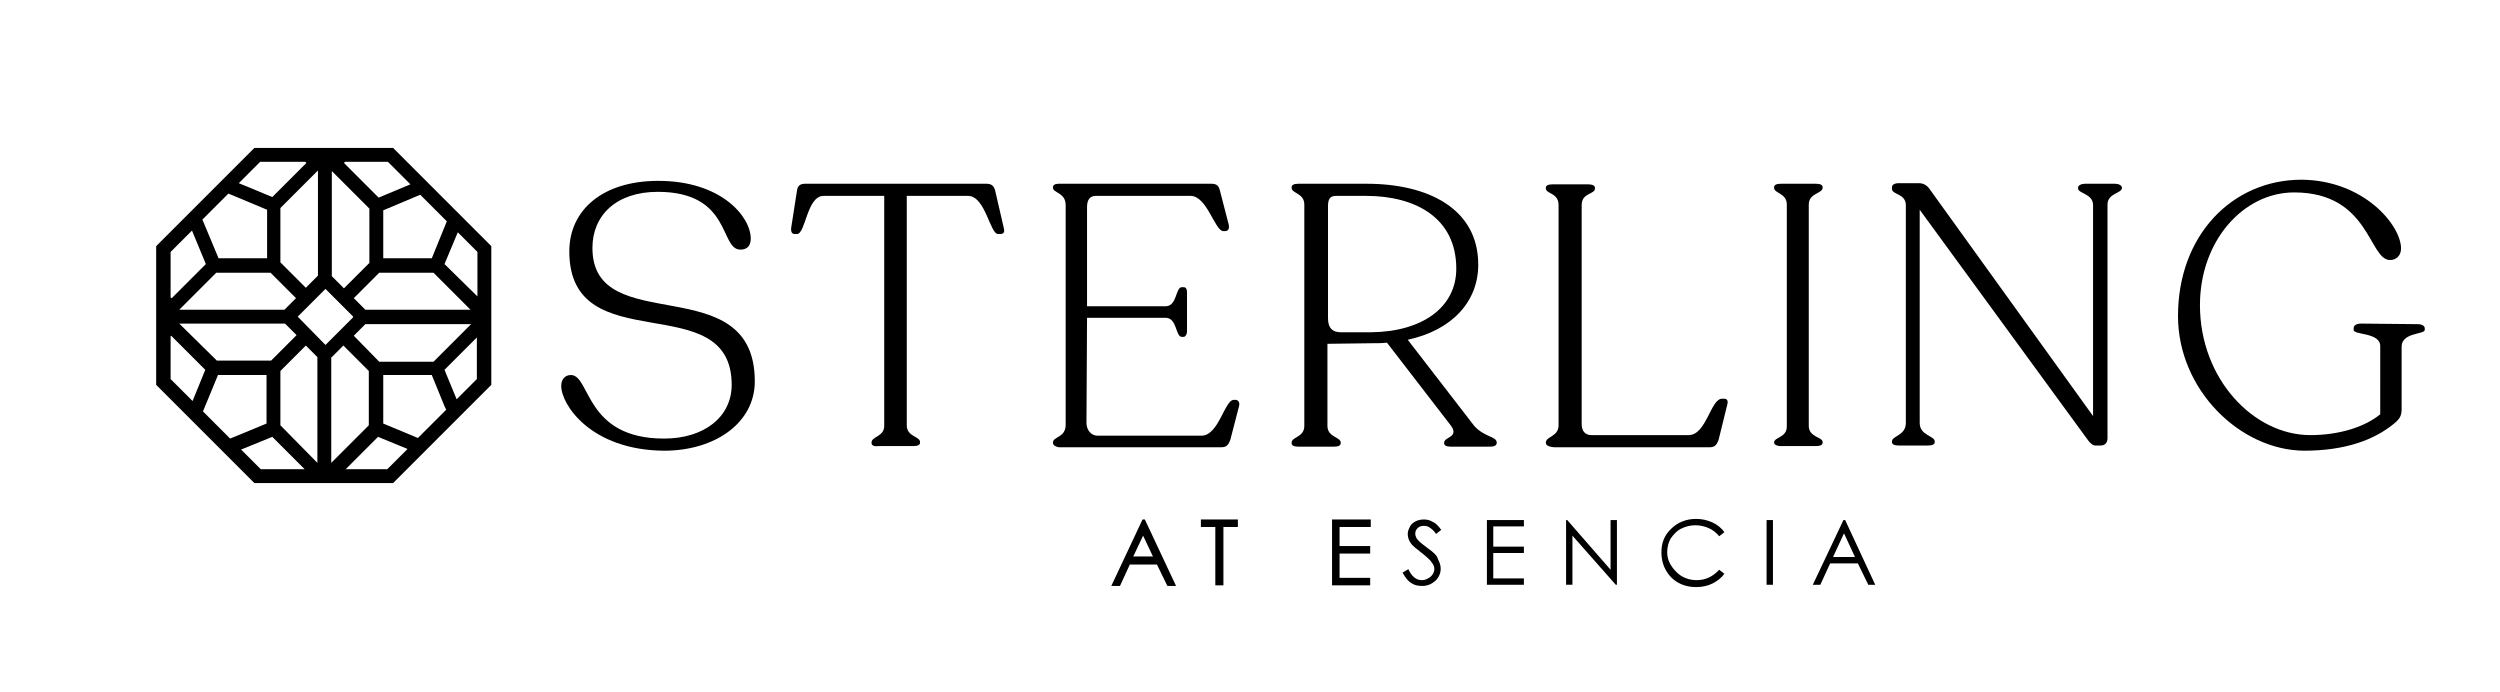
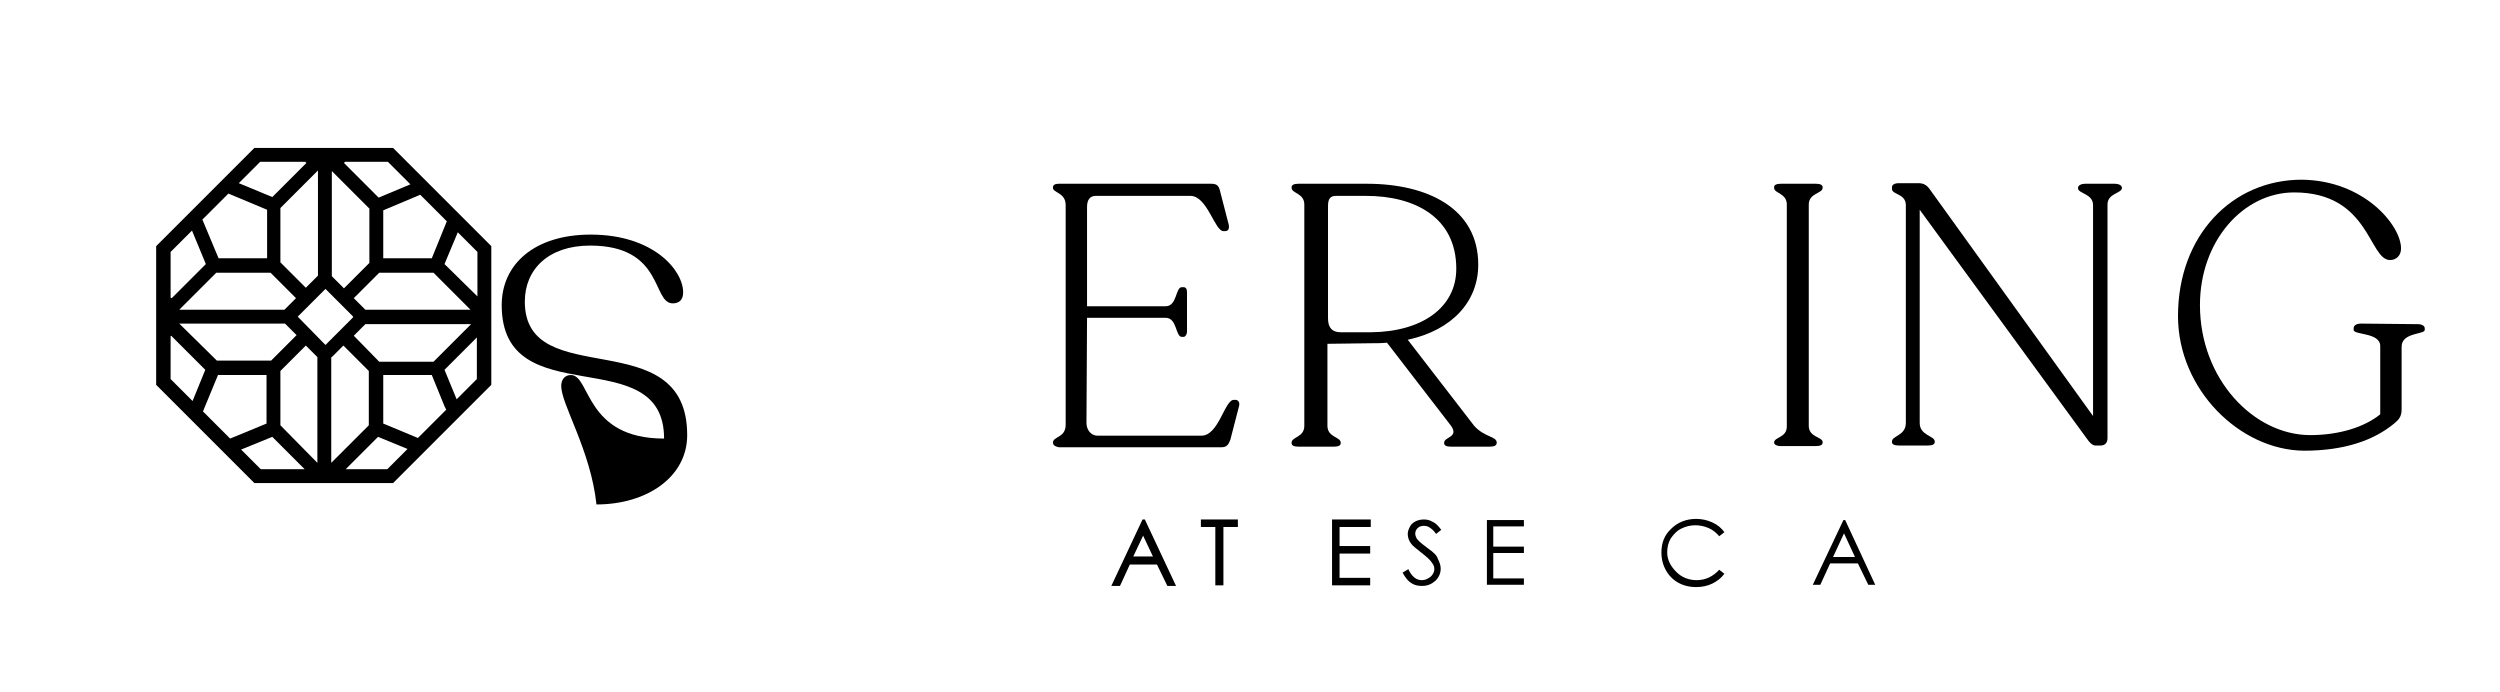
<svg xmlns="http://www.w3.org/2000/svg" width="300px" height="83px" id="Layer_1" x="0px" y="0px" viewBox="0 0 431.6 119.7" style="enable-background:new 0 0 431.6 119.7;" xml:space="preserve">
  <g>
    <path d="M41.2,77.8l5.4-2.2l5.6,5.6h-7.6L41.2,77.8z M64.9,75.6l5.1,2.1l-3.5,3.5h-7.2L64.9,75.6z M34.6,71.2l2.6-6.3h8.4v8.4   l-6.3,2.6L34.6,71.2z M65.8,73.3v-8.4h8.4l2.2,5.4l0.3,0.6l-4.9,4.9L65.8,73.3z M56.9,61.8l2-2l4.4,4.4v9.4l-6.5,6.5V61.8z    M48,73.6v-9.4l4.4-4.4l2,2v18.3L48,73.6z M76.4,64l5.6-5.6v7.2l-3.5,3.5L76.4,64z M29,65.6v-7.4l0.1-0.1L35,64l-2.2,5.4L29,65.6z    M30.5,56h18.3l2,2l-4.4,4.4h-9.4L30.5,56z M60.7,58.1l2-2H81l-6.5,6.5h-9.4L60.7,58.1z M51,54.8L51,54.8L51,54.8l4.8-4.8l4.8,4.8   l-0.1,0.1h0.1l-4.8,4.8L51,54.8z M36.9,47.2h9.4l4.4,4.4l-2,2H30.5L36.9,47.2z M60.7,51.6l4.4-4.4h9.4l6.4,6.4H62.7L60.7,51.6z    M76.4,45.7l2.3-5.5l3.4,3.4v7.7L76.4,45.7z M29,51.5v-7.9l3.7-3.7l2.4,5.8l-5.9,5.9L29,51.5z M65.8,36.4l6.4-2.7l4.6,4.6l-2.6,6.4   h-8.4V36.4z M34.5,38l4.5-4.5l6.7,2.8v8.4h-8.4L34.5,38z M56.9,47.8V29.6l6.5,6.5v9.4L59,49.9L56.9,47.8z M48,45.4V36l6.5-6.5v18.2   l-2.1,2.1L48,45.4z M40.8,31.7l3.7-3.7h7.8l0.2,0.2l-5.9,5.9L40.8,31.7z M59,28.2l0.2-0.2h7.4l3.9,3.9l-5.5,2.3L59,28.2z    M43.5,25.6l-17,17v24l17,17h24l17-17v-24l-17-17H43.5z" />
    <g>
      <path d="M197.6,89.9h-0.4l-5.4,11.5h1.5l1.7-3.7h4.7l1.8,3.7h1.5L197.6,89.9L197.6,89.9z M199,96.3h-3.4l1.7-3.6L199,96.3z" />
      <polygon points="207.3,91.2 209.8,91.2 209.8,101.3 211.2,101.3 211.2,91.2 213.7,91.2 213.7,89.9 207.3,89.9   " />
      <polygon points="230,101.3 236.6,101.3 236.6,100 231.3,100 231.3,95.8 236.6,95.8 236.6,94.5 231.3,94.5 231.3,91.2 236.7,91.2     236.7,89.9 230,89.9   " />
      <path d="M246.6,94.9c-0.8-0.6-1.3-1-1.4-1.1c-0.3-0.3-0.5-0.5-0.6-0.7c-0.1-0.2-0.2-0.5-0.2-0.7c0-0.4,0.1-0.7,0.4-1    s0.7-0.4,1.1-0.4c0.4,0,0.7,0.1,1,0.3c0.3,0.2,0.7,0.5,1.1,1.1l0.9-0.7c-0.5-0.7-1-1.2-1.5-1.4c-0.5-0.3-1-0.4-1.5-0.4    c-0.5,0-1,0.1-1.4,0.3s-0.8,0.5-1,0.9c-0.2,0.4-0.4,0.8-0.4,1.3c0,0.6,0.2,1.2,0.6,1.7c0.2,0.3,0.8,0.8,1.7,1.5    c0.9,0.7,1.6,1.3,1.9,1.8c0.3,0.4,0.4,0.7,0.4,1.1c0,0.3-0.1,0.6-0.3,0.9s-0.4,0.5-0.8,0.7c-0.3,0.2-0.7,0.3-1.1,0.3    c-0.9,0-1.7-0.6-2.3-1.9l-1,0.6c0.5,0.9,1,1.5,1.5,1.8c0.6,0.4,1.2,0.5,1.9,0.5c0.9,0,1.6-0.3,2.3-0.9c0.6-0.6,0.9-1.3,0.9-2.1    c0-0.6-0.2-1.1-0.5-1.7C248.2,96.2,247.6,95.6,246.6,94.9z" />
      <polygon points="256.8,101.2 263.2,101.2 263.2,100.1 257.9,100.1 257.9,95.7 263.2,95.7 263.2,94.6 257.9,94.6 257.9,91.1     263.2,91.1 263.2,90 256.8,90   " />
-       <polygon points="278.2,98.6 270.7,90 270.5,90 270.5,101.2 271.6,101.2 271.6,92.7 279.1,101.2 279.3,101.2 279.3,90 278.2,90       " />
      <path d="M290.4,91.5c0.8-0.4,1.6-0.6,2.5-0.6c0.8,0,1.6,0.2,2.3,0.5s1.3,0.8,1.8,1.4l0.9-0.7c-0.5-0.7-1.2-1.3-2.1-1.7    s-1.8-0.6-2.8-0.6c-1.7,0-3.2,0.6-4.3,1.7c-1.2,1.1-1.7,2.5-1.7,4.1c0,1.6,0.5,2.9,1.4,4c1.1,1.3,2.7,2,4.6,2c1,0,2-0.2,2.8-0.6    c0.8-0.4,1.5-0.9,2.1-1.7l-0.9-0.7c-1.1,1.2-2.4,1.8-3.9,1.8c-1.4,0-2.6-0.5-3.5-1.4S288,97,288,95.6c0-0.9,0.2-1.7,0.6-2.4    C289.1,92.5,289.6,91.9,290.4,91.5z" />
-       <rect x="305.2" y="90" width="1.1" height="11.2" />
      <path d="M318.8,90h-0.3l-5.3,11.2h1.3l1.7-3.7h4.8l1.8,3.7h1.2L318.8,90z M316.7,96.4l1.9-4.1l1.9,4.1H316.7z" />
    </g>
    <g>
-       <path d="M96.6,66.8c0-1.1,0.6-1.9,1.7-1.9c3.4,0.1,2.4,11,16.1,11c7,0,11.7-3.8,11.7-9.3c0-17.2-28.1-3.9-28.1-23.1    c0-7.1,5.7-12.2,15.4-12.2c10.9,0,16,6.2,16,10c0,1.2-0.6,1.9-1.8,1.9c-3.6,0-1.5-10-14.3-10c-7.2,0-11.3,4.1-11.3,9.7    c0,15.9,28.1,3.3,28.1,23.1c0,7.2-6.9,12-15.7,12C101.7,77.9,96.6,70,96.6,66.8z" />
-       <path d="M150.3,76.6L150.3,76.6c0-1.1,2.2-1,2.2-2.9V33.9H142c-2.9,0-3.1,6.6-4.6,6.6H137c-0.4,0-0.7-0.3-0.6-1.1l1-6.4    c0.1-0.8,0.5-1.2,1.4-1.2h31.4c0.9,0,1.3,0.4,1.5,1.2l1.5,6.5c0.2,0.7-0.1,1-0.6,1h-0.4c-1.4,0-2.2-6.6-5.2-6.6h-10.6v39.7    c0,2,2.3,1.9,2.3,2.9v0.1c0,0.4-0.4,0.6-1.2,0.6h-6C150.7,77.3,150.3,77.1,150.3,76.6z" />
+       <path d="M96.6,66.8c0-1.1,0.6-1.9,1.7-1.9c3.4,0.1,2.4,11,16.1,11c0-17.2-28.1-3.9-28.1-23.1    c0-7.1,5.7-12.2,15.4-12.2c10.9,0,16,6.2,16,10c0,1.2-0.6,1.9-1.8,1.9c-3.6,0-1.5-10-14.3-10c-7.2,0-11.3,4.1-11.3,9.7    c0,15.9,28.1,3.3,28.1,23.1c0,7.2-6.9,12-15.7,12C101.7,77.9,96.6,70,96.6,66.8z" />
      <path d="M181.7,76.6L181.7,76.6c0-1.1,2.2-0.8,2.2-3.1v-38c0-2.2-2.2-2.1-2.2-3v-0.1c0-0.4,0.4-0.6,1-0.6h26.4    c1,0,1.3,0.4,1.5,1.2l1.5,5.8c0.2,0.8-0.1,1.2-0.6,1.2h-0.3c-1.5,0-2.8-6.1-5.7-6.1h-16.4c-1,0-1.5,0.7-1.5,1.9v17.2h13.6    c2,0,1.7-3.3,2.8-3.3h0.3c0.4,0,0.6,0.3,0.6,0.9v6.7c0,0.6-0.3,1-0.6,1h-0.3c-1.1,0-0.8-3.3-2.8-3.3h-13.6l-0.1,18.2    c0,1.2,0.8,2.2,1.9,2.2h18c3,0,4-6.2,5.6-6.2h0.3c0.4,0,0.8,0.4,0.6,1.1l-1.5,5.8c-0.3,0.8-0.6,1.3-1.5,1.3h-28.2    C182.2,77.3,181.7,77.1,181.7,76.6z" />
      <path d="M258.5,76.6L258.5,76.6c0,0.5-0.4,0.7-1.2,0.7h-6.7c-0.8,0-1.2-0.2-1.2-0.6v-0.1c0-1,2.6-0.9,1.2-2.9l-11.1-14.4    c-0.8,0.1-1.7,0.1-2.6,0.1l-7.7,0.1v14.2c0,2,2.3,1.9,2.3,2.9v0.1c0,0.4-0.4,0.6-1.2,0.6h-6.1c-0.8,0-1.2-0.2-1.2-0.6v-0.1    c0-1,2.2-0.9,2.2-2.9V35.4c0-2-2.2-1.9-2.2-2.9v-0.1c0-0.4,0.4-0.6,1.2-0.6h11.8c10.6,0,19.3,4.3,19.3,14c0,6.3-4.4,11.3-12.2,13    l11.5,14.9C256.4,75.7,258.5,75.5,258.5,76.6z M251.5,46.5c0-8.9-7.2-12.6-15.6-12.6h-5.2c-1.1,0-1.4,0.6-1.4,1.8v19.4    c0,1.7,0.8,2.4,2.2,2.4h5.3C245.6,57.4,251.5,53.2,251.5,46.5z" />
-       <path d="M267,76.6L267,76.6c0-1.1,2.2-1,2.2-3V35.5c0-2.2-2.2-1.9-2.2-2.9v-0.1c0-0.4,0.4-0.6,1.2-0.6h6.1c0.7,0,1.2,0.2,1.2,0.6    v0.1c0,1.1-2.3,0.7-2.3,2.9v37.9c0,1.2,0.6,1.9,1.7,1.9h16.8c3.1,0,3.8-6.3,5.8-6.3h0.4c0.4,0,0.7,0.3,0.5,1l-1.5,6.1    c-0.3,0.8-0.6,1.3-1.5,1.3h-27C267.3,77.3,267,77,267,76.6z" />
      <path d="M306.5,76.6c0-1,2.2-0.8,2.2-2.8V35.4c0-2-2.2-1.9-2.2-2.9v-0.1c0-0.4,0.4-0.6,1.2-0.6h6c0.8,0,1.2,0.2,1.2,0.6v0.1    c0,1-2.4,0.9-2.4,2.9v38.3c0,2,2.4,1.9,2.4,2.8v0.1c0,0.4-0.4,0.6-1.2,0.6h-6c-0.8,0-1.2-0.3-1.2-0.6V76.6z" />
      <path d="M366.7,32.5L366.7,32.5c0,1-2.5,0.9-2.5,2.9v40.4c0,0.8-0.4,1.3-1.2,1.3h-0.9c-0.4,0-0.9-0.3-1.7-1.5l-28.7-39.3v36.9    c0,2.2,2.6,2.2,2.6,3.2v0.1c0,0.4-0.4,0.6-1.2,0.6h-5c-0.8,0-1.2-0.2-1.2-0.6v-0.1c0-1,2.4-1,2.4-3.2V35.5c0-2-2.4-1.8-2.4-2.8    v-0.3c0-0.4,0.4-0.7,1.2-0.7h3.4c0.8,0,1.4,0.3,1.9,1L361.7,72V35.5c0-2-2.6-2-2.6-2.9v-0.1c0-0.4,0.5-0.7,1.3-0.7h5    C366.2,31.8,366.7,32.1,366.7,32.5z" />
      <path d="M376.4,54.7c0-14,9.4-23.6,21.4-23.6C408.6,31.2,415,39,415,43c0,1.2-0.8,2-1.9,2c-3.7,0-3.5-11.7-16.6-11.7    c-8.8,0-16.3,8.4-16.3,19.5c0,12.8,9.3,22.5,19.1,22.5c5,0,9.4-1.4,12.1-3.6V59.9c0-2.4-4.6-1.9-4.6-2.8v-0.3    c0-0.5,0.5-0.8,1.3-0.8l9.8,0.1c0.7,0,1.2,0.3,1.2,0.7v0.3c0,0.8-4,0.4-4,2.9v10.8c0,1.1-0.3,1.7-1.3,2.5    c-3.5,2.9-8.6,4.7-15.6,4.7C387.1,77.9,376.4,67.4,376.4,54.7z" />
    </g>
  </g>
</svg>